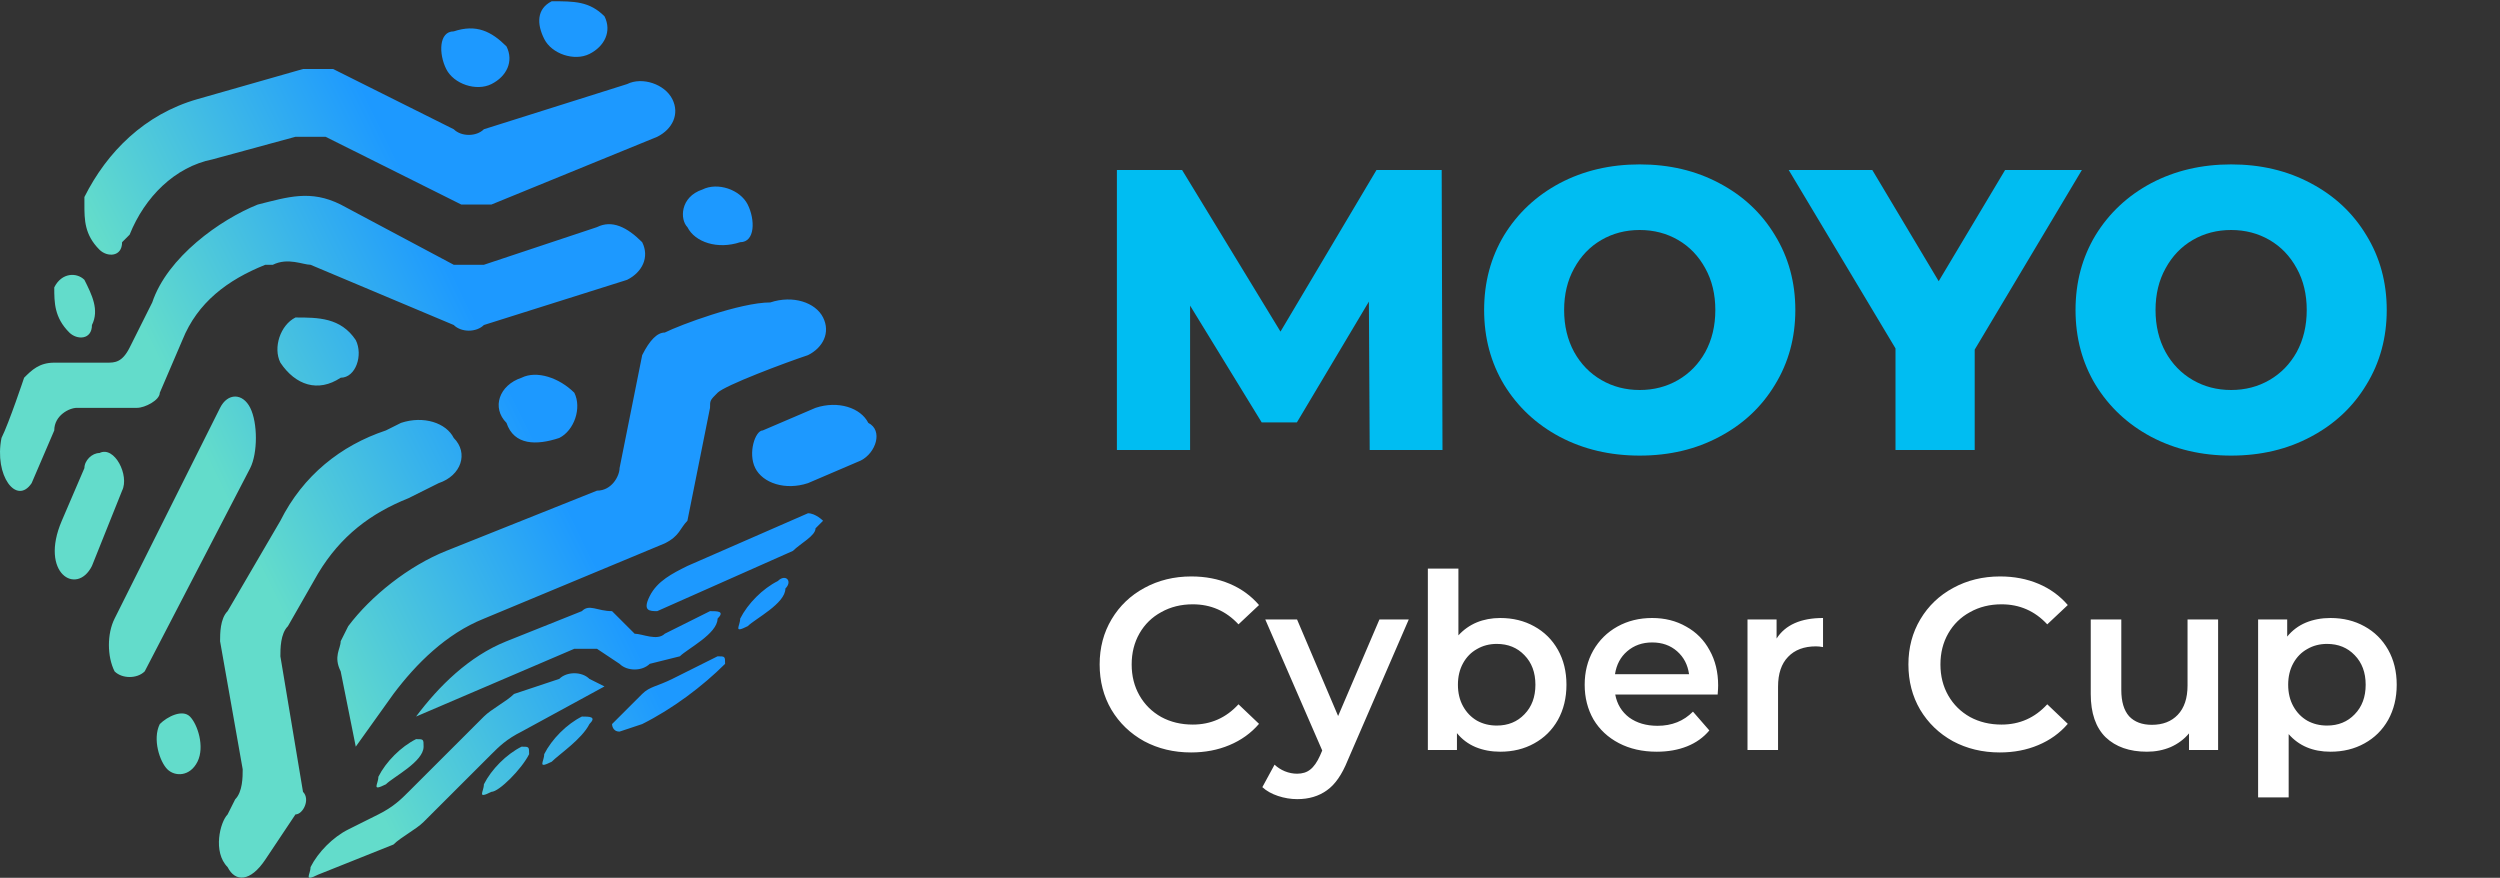
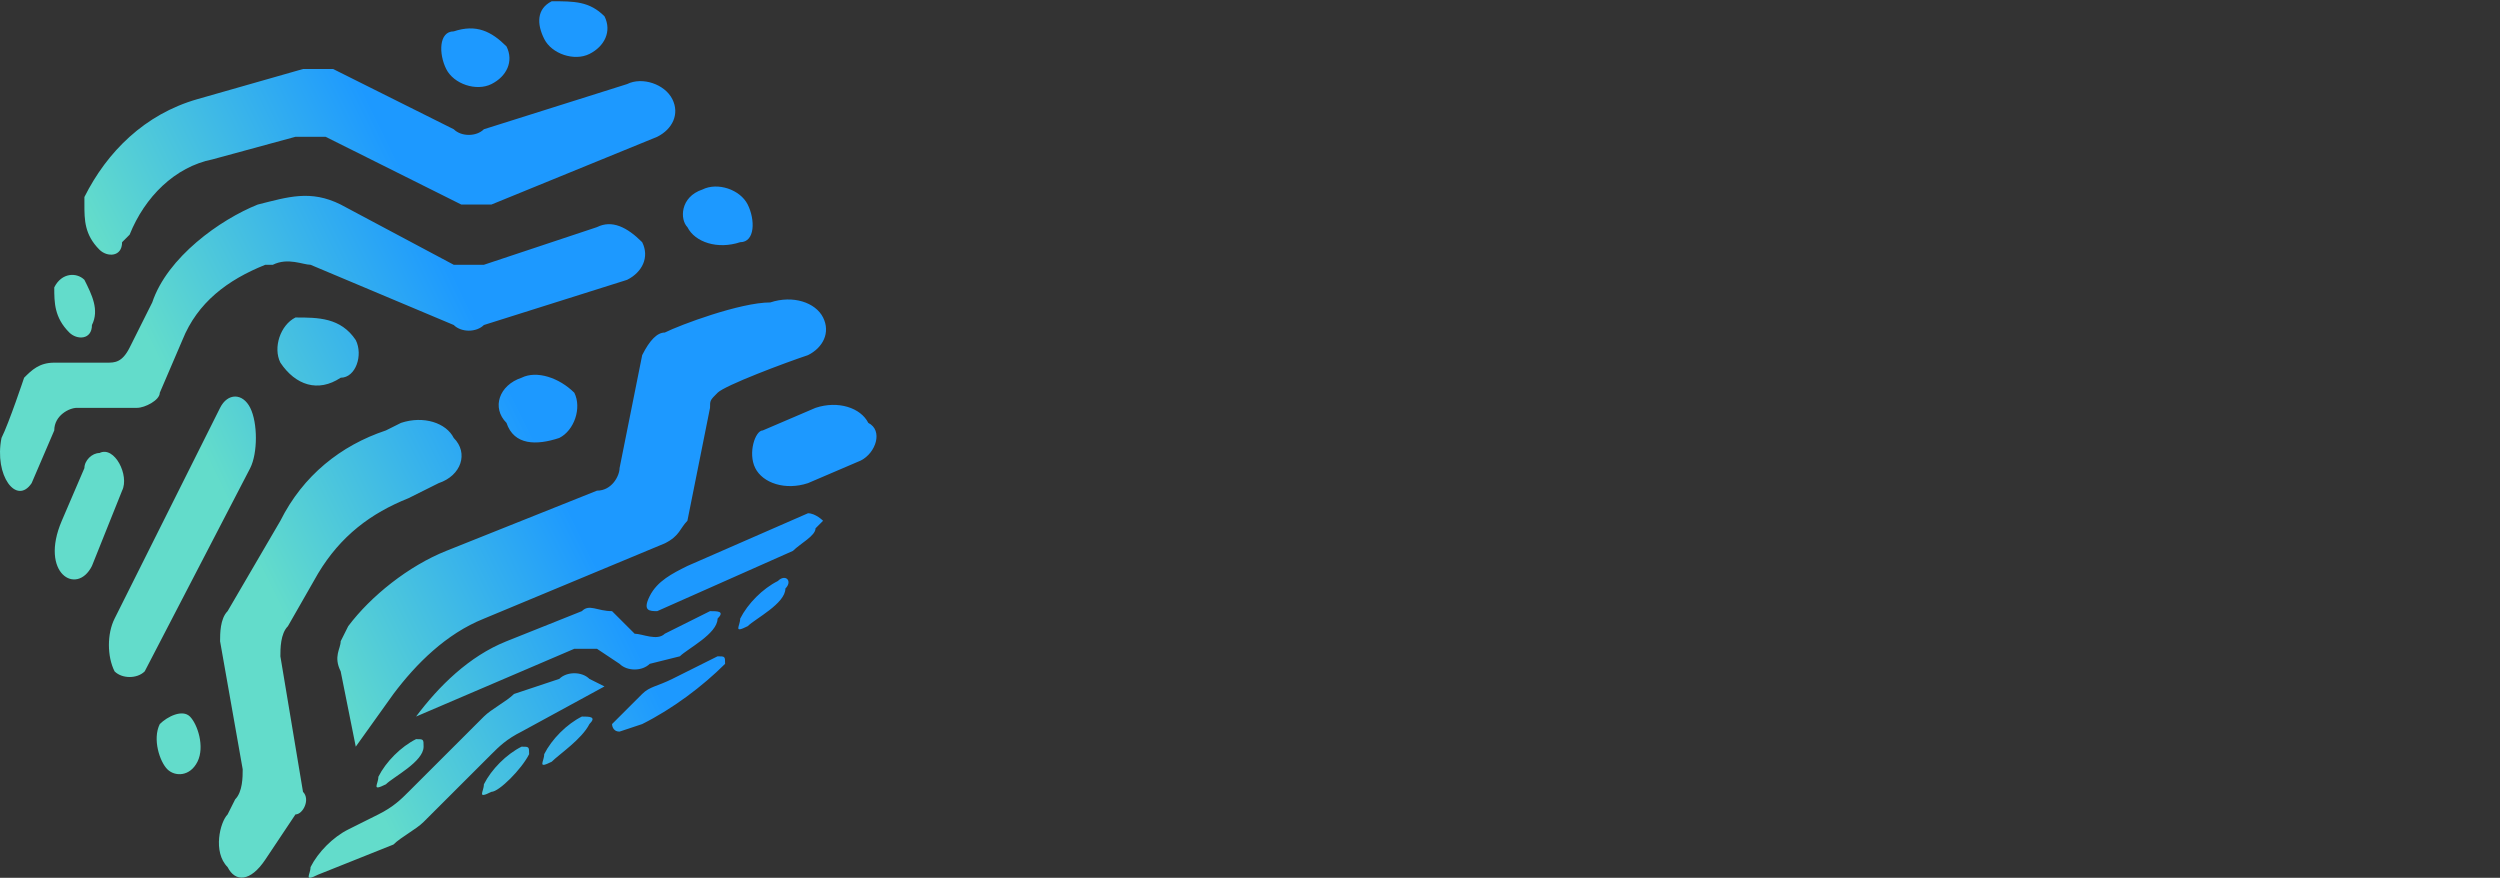
<svg xmlns="http://www.w3.org/2000/svg" width="450" height="158" viewBox="0 0 450 158" fill="none">
  <rect x="0" y="0" width="450" height="158" fill="#333333" stroke="none" />
  <path d="M21.977 43.595C21.977 46.305 19.264 46.305 17.907 44.95C15.194 42.239 15.194 39.529 15.194 36.818V35.463C19.264 27.331 26.048 20.555 35.545 17.844L54.539 12.423C55.896 12.423 58.609 12.423 59.966 12.423L81.674 23.265C83.031 24.621 85.745 24.621 87.101 23.265L112.879 15.134C115.593 13.778 119.663 15.134 121.02 17.844C122.377 20.555 121.02 23.265 118.306 24.621L88.458 36.818C87.101 36.818 84.388 36.818 83.031 36.818L58.609 24.621C57.253 24.621 54.539 24.621 53.183 24.621L38.258 28.686C31.475 30.042 26.048 35.463 23.334 42.239L21.977 43.595ZM45.042 73.411C43.685 70.7 40.972 70.7 39.615 73.411L20.621 111.359C19.264 114.069 19.264 118.135 20.621 120.846C21.977 122.201 24.691 122.201 26.048 120.846L45.042 84.253C46.399 81.543 46.399 76.121 45.042 73.411ZM13.837 73.411H24.691C26.048 73.411 28.761 72.056 28.761 70.7L32.831 61.213C35.545 54.437 40.972 50.371 47.756 47.66H49.112C51.826 46.305 54.539 47.66 55.896 47.66L81.674 58.503C83.031 59.858 85.745 59.858 87.101 58.503L112.879 50.371C115.593 49.016 116.95 46.305 115.593 43.595C112.879 40.884 110.166 39.529 107.452 40.884L87.101 47.66C85.745 47.66 83.031 47.66 81.674 47.66L61.323 36.818C55.896 34.108 51.826 35.463 46.399 36.818C39.615 39.529 30.118 46.305 27.404 54.437L23.334 62.569C21.977 65.279 20.621 65.279 19.264 65.279H9.767C7.053 65.279 5.696 66.635 4.34 67.99C4.34 67.99 1.626 76.121 0.269 78.832C-1.087 85.609 2.983 91.03 5.696 86.964L9.767 77.477C9.767 74.766 12.48 73.411 13.837 73.411ZM16.55 58.503C17.907 55.792 16.55 53.082 15.194 50.371C13.837 49.016 11.123 49.016 9.767 51.726C9.767 54.437 9.767 57.148 12.48 59.858C13.837 61.213 16.55 61.213 16.55 58.503ZM28.761 130.333C27.404 133.043 28.761 137.109 30.118 138.465C31.475 139.82 34.188 139.82 35.545 137.109C36.902 134.399 35.545 130.333 34.188 128.978C32.831 127.622 30.118 128.978 28.761 130.333ZM17.907 81.543C16.55 81.543 15.194 82.898 15.194 84.253L11.123 93.74C7.053 103.227 13.837 107.293 16.55 101.872L21.977 88.319C23.334 85.609 20.621 80.187 17.907 81.543ZM50.469 118.135C50.469 116.78 50.469 114.069 51.826 112.714L57.253 103.227C61.323 96.451 66.75 92.385 73.534 89.674L78.961 86.964C83.031 85.609 84.388 81.543 81.674 78.832C80.317 76.121 76.247 74.766 72.177 76.121L69.463 77.477C61.323 80.187 54.539 85.609 50.469 93.74L40.972 110.004C39.615 111.359 39.615 114.069 39.615 115.425L43.685 138.465C43.685 139.82 43.685 142.53 42.329 143.886L40.972 146.596C39.615 147.952 38.258 153.373 40.972 156.083C42.329 158.794 45.042 158.794 47.756 154.728L53.183 146.596C54.539 146.596 55.896 143.886 54.539 142.53L50.469 118.135ZM123.733 40.884C125.09 43.595 129.16 44.95 133.231 43.595C135.944 43.595 135.944 39.529 134.587 36.818C133.231 34.108 129.16 32.752 126.447 34.108C122.377 35.463 122.377 39.529 123.733 40.884ZM100.669 78.832C103.382 77.477 104.739 73.411 103.382 70.7C100.669 67.99 96.598 66.635 93.885 67.99C89.815 69.345 88.458 73.411 91.171 76.121C92.528 80.187 96.598 80.187 100.669 78.832ZM53.183 57.148C50.469 58.503 49.112 62.569 50.469 65.279C53.183 69.345 57.253 70.7 61.323 67.99C64.037 67.99 65.393 63.924 64.037 61.213C61.323 57.148 57.253 57.148 53.183 57.148ZM88.458 15.134C91.171 13.778 92.528 11.068 91.171 8.357C88.458 5.647 85.744 4.291 81.674 5.647C78.961 5.647 78.961 9.713 80.317 12.423C81.674 15.134 85.744 16.489 88.458 15.134ZM106.096 9.713C108.809 8.357 110.166 5.647 108.809 2.936C106.096 0.226 103.382 0.226 99.312 0.226C96.598 1.581 96.598 4.291 97.955 7.002C99.312 9.713 103.382 11.068 106.096 9.713ZM115.593 63.924L111.523 84.253C111.523 85.609 110.166 88.319 107.452 88.319L80.317 99.161C73.534 101.872 66.75 107.293 62.68 112.714L61.323 115.425C61.323 116.78 59.966 118.135 61.323 120.846L64.037 134.399L70.82 124.912C74.891 119.491 80.317 114.069 87.101 111.359L119.663 97.806C122.377 96.451 122.377 95.095 123.733 93.74L127.804 73.411C127.804 72.056 127.804 72.056 129.16 70.7C130.517 69.345 141.371 65.279 145.441 63.924C148.155 62.569 149.511 59.858 148.155 57.148C146.798 54.437 142.728 53.082 138.658 54.437C133.231 54.437 122.377 58.503 119.663 59.858C118.306 59.858 116.95 61.213 115.593 63.924ZM156.295 76.121C154.938 73.411 150.868 72.056 146.798 73.411L137.301 77.477C135.944 77.477 134.587 81.543 135.944 84.253C137.301 86.964 141.371 88.319 145.441 86.964L154.938 82.898C157.652 81.543 159.009 77.477 156.295 76.121ZM100.669 122.201L92.528 124.912C91.171 126.267 88.458 127.622 87.101 128.978L73.534 142.53C72.177 143.886 70.82 145.241 68.107 146.596L65.393 147.951L62.68 149.307C59.966 150.662 57.253 153.373 55.896 156.083C55.896 157.438 54.539 158.794 57.253 157.438L70.82 152.017C72.177 150.662 74.891 149.307 76.247 147.951L88.458 135.754C89.815 134.399 91.171 133.043 93.885 131.688L108.809 123.556L106.096 122.201C104.739 120.846 102.025 120.846 100.669 122.201ZM129.16 118.135L121.02 122.201C118.306 123.556 116.95 123.556 115.593 124.912L110.166 130.333C110.166 130.333 110.166 131.688 111.523 131.688L115.593 130.333C121.02 127.622 126.447 123.556 130.517 119.491C130.517 118.135 130.517 118.135 129.16 118.135ZM107.452 116.78L111.523 119.491C112.879 120.846 115.593 120.846 116.95 119.491L122.377 118.135C123.733 116.78 129.16 114.069 129.16 111.359C130.517 110.004 129.16 110.004 127.804 110.004L119.663 114.069C118.306 115.425 115.593 114.069 114.236 114.069L110.166 110.004C107.452 110.004 106.096 108.648 104.739 110.004L91.171 115.425C84.388 118.135 78.961 123.556 74.891 128.978L103.382 116.78C104.739 116.78 106.096 116.78 107.452 116.78ZM145.441 92.385L123.733 101.872C121.02 103.227 118.306 104.582 116.95 107.293C115.593 110.004 116.95 110.004 118.306 110.004L142.728 99.161C144.085 97.806 146.798 96.451 146.798 95.095L148.155 93.74C148.155 93.74 146.798 92.385 145.441 92.385ZM74.891 133.043C72.177 134.399 69.463 137.109 68.107 139.82C68.107 141.175 66.75 142.53 69.463 141.175C70.82 139.82 76.247 137.109 76.247 134.399C76.247 133.043 76.247 133.043 74.891 133.043ZM93.885 134.399C91.171 135.754 88.458 138.465 87.101 141.175C87.101 142.53 85.744 143.886 88.458 142.53C89.815 142.53 93.885 138.465 95.242 135.754C95.242 134.399 95.242 134.399 93.885 134.399ZM104.739 128.978C102.025 130.333 99.312 133.043 97.955 135.754C97.955 137.109 96.598 138.465 99.312 137.109C100.669 135.754 104.739 133.043 106.096 130.333C107.452 128.978 106.096 128.978 104.739 128.978ZM140.014 104.582C137.301 105.938 134.587 108.648 133.231 111.359C133.231 112.714 131.874 114.069 134.587 112.714C135.944 111.359 141.371 108.648 141.371 105.938C142.728 104.582 141.371 103.227 140.014 104.582Z" fill="url(#paint0_linear)" />
-   <path d="M246.544 81L246.4 54.288L233.44 76.032H227.104L214.216 55.008V81H201.04V30.6H212.776L230.488 59.688L247.768 30.6H259.504L259.648 81H246.544ZM295.151 82.008C289.823 82.008 285.023 80.88 280.751 78.624C276.527 76.368 273.191 73.248 270.743 69.264C268.343 65.28 267.143 60.792 267.143 55.8C267.143 50.808 268.343 46.32 270.743 42.336C273.191 38.352 276.527 35.232 280.751 32.976C285.023 30.72 289.823 29.592 295.151 29.592C300.479 29.592 305.255 30.72 309.479 32.976C313.751 35.232 317.087 38.352 319.487 42.336C321.935 46.32 323.159 50.808 323.159 55.8C323.159 60.792 321.935 65.28 319.487 69.264C317.087 73.248 313.751 76.368 309.479 78.624C305.255 80.88 300.479 82.008 295.151 82.008ZM295.151 70.2C297.695 70.2 299.999 69.6 302.063 68.4C304.127 67.2 305.759 65.52 306.959 63.36C308.159 61.152 308.759 58.632 308.759 55.8C308.759 52.968 308.159 50.472 306.959 48.312C305.759 46.104 304.127 44.4 302.063 43.2C299.999 42 297.695 41.4 295.151 41.4C292.607 41.4 290.303 42 288.239 43.2C286.175 44.4 284.543 46.104 283.343 48.312C282.143 50.472 281.543 52.968 281.543 55.8C281.543 58.632 282.143 61.152 283.343 63.36C284.543 65.52 286.175 67.2 288.239 68.4C290.303 69.6 292.607 70.2 295.151 70.2ZM355.446 62.928V81H341.19V62.712L321.966 30.6H337.014L348.966 50.616L360.918 30.6H374.742L355.446 62.928ZM401.604 82.008C396.276 82.008 391.476 80.88 387.204 78.624C382.98 76.368 379.644 73.248 377.196 69.264C374.796 65.28 373.596 60.792 373.596 55.8C373.596 50.808 374.796 46.32 377.196 42.336C379.644 38.352 382.98 35.232 387.204 32.976C391.476 30.72 396.276 29.592 401.604 29.592C406.932 29.592 411.708 30.72 415.932 32.976C420.204 35.232 423.54 38.352 425.94 42.336C428.388 46.32 429.612 50.808 429.612 55.8C429.612 60.792 428.388 65.28 425.94 69.264C423.54 73.248 420.204 76.368 415.932 78.624C411.708 80.88 406.932 82.008 401.604 82.008ZM401.604 70.2C404.148 70.2 406.452 69.6 408.516 68.4C410.58 67.2 412.212 65.52 413.412 63.36C414.612 61.152 415.212 58.632 415.212 55.8C415.212 52.968 414.612 50.472 413.412 48.312C412.212 46.104 410.58 44.4 408.516 43.2C406.452 42 404.148 41.4 401.604 41.4C399.06 41.4 396.756 42 394.692 43.2C392.628 44.4 390.996 46.104 389.796 48.312C388.596 50.472 387.996 52.968 387.996 55.8C387.996 58.632 388.596 61.152 389.796 63.36C390.996 65.52 392.628 67.2 394.692 68.4C396.756 69.6 399.06 70.2 401.604 70.2Z" fill="#00BDF2" />
-   <path d="M214.392 135.44C211.283 135.44 208.467 134.765 205.944 133.416C203.451 132.037 201.485 130.145 200.048 127.74C198.64 125.335 197.936 122.621 197.936 119.6C197.936 116.579 198.655 113.865 200.092 111.46C201.529 109.055 203.495 107.177 205.988 105.828C208.511 104.449 211.327 103.76 214.436 103.76C216.959 103.76 219.261 104.2 221.344 105.08C223.427 105.96 225.187 107.236 226.624 108.908L222.928 112.384C220.699 109.979 217.956 108.776 214.7 108.776C212.588 108.776 210.696 109.245 209.024 110.184C207.352 111.093 206.047 112.369 205.108 114.012C204.169 115.655 203.7 117.517 203.7 119.6C203.7 121.683 204.169 123.545 205.108 125.188C206.047 126.831 207.352 128.121 209.024 129.06C210.696 129.969 212.588 130.424 214.7 130.424C217.956 130.424 220.699 129.207 222.928 126.772L226.624 130.292C225.187 131.964 223.412 133.24 221.3 134.12C219.217 135 216.915 135.44 214.392 135.44ZM253.577 111.504L242.577 136.892C241.55 139.444 240.303 141.233 238.837 142.26C237.37 143.316 235.595 143.844 233.513 143.844C232.339 143.844 231.181 143.653 230.037 143.272C228.893 142.891 227.954 142.363 227.221 141.688L229.421 137.64C229.949 138.139 230.565 138.535 231.269 138.828C232.002 139.121 232.735 139.268 233.469 139.268C234.437 139.268 235.229 139.019 235.845 138.52C236.49 138.021 237.077 137.185 237.605 136.012L238.001 135.088L227.749 111.504H233.469L240.861 128.884L248.297 111.504H253.577ZM270.038 111.24C272.326 111.24 274.365 111.739 276.154 112.736C277.973 113.733 279.396 115.141 280.422 116.96C281.449 118.779 281.962 120.876 281.962 123.252C281.962 125.628 281.449 127.74 280.422 129.588C279.396 131.407 277.973 132.815 276.154 133.812C274.365 134.809 272.326 135.308 270.038 135.308C268.425 135.308 266.944 135.029 265.594 134.472C264.274 133.915 263.16 133.079 262.25 131.964V135H257.014V102.352H262.514V114.364C263.453 113.337 264.553 112.56 265.814 112.032C267.105 111.504 268.513 111.24 270.038 111.24ZM269.422 130.6C271.446 130.6 273.104 129.925 274.394 128.576C275.714 127.227 276.374 125.452 276.374 123.252C276.374 121.052 275.714 119.277 274.394 117.928C273.104 116.579 271.446 115.904 269.422 115.904C268.102 115.904 266.914 116.212 265.858 116.828C264.802 117.415 263.966 118.265 263.35 119.38C262.734 120.495 262.426 121.785 262.426 123.252C262.426 124.719 262.734 126.009 263.35 127.124C263.966 128.239 264.802 129.104 265.858 129.72C266.914 130.307 268.102 130.6 269.422 130.6ZM309.266 123.384C309.266 123.765 309.237 124.308 309.178 125.012H290.742C291.065 126.743 291.901 128.121 293.25 129.148C294.629 130.145 296.33 130.644 298.354 130.644C300.936 130.644 303.062 129.793 304.734 128.092L307.682 131.48C306.626 132.741 305.292 133.695 303.678 134.34C302.065 134.985 300.246 135.308 298.222 135.308C295.641 135.308 293.368 134.795 291.402 133.768C289.437 132.741 287.912 131.319 286.826 129.5C285.77 127.652 285.242 125.569 285.242 123.252C285.242 120.964 285.756 118.911 286.782 117.092C287.838 115.244 289.29 113.807 291.138 112.78C292.986 111.753 295.069 111.24 297.386 111.24C299.674 111.24 301.713 111.753 303.502 112.78C305.321 113.777 306.729 115.2 307.726 117.048C308.753 118.867 309.266 120.979 309.266 123.384ZM297.386 115.64C295.626 115.64 294.13 116.168 292.898 117.224C291.696 118.251 290.962 119.629 290.698 121.36H304.03C303.796 119.659 303.077 118.28 301.874 117.224C300.672 116.168 299.176 115.64 297.386 115.64ZM319.785 114.936C321.369 112.472 324.156 111.24 328.145 111.24V116.476C327.676 116.388 327.251 116.344 326.869 116.344C324.728 116.344 323.056 116.975 321.853 118.236C320.651 119.468 320.049 121.257 320.049 123.604V135H314.549V111.504H319.785V114.936ZM359.97 135.44C356.861 135.44 354.045 134.765 351.522 133.416C349.029 132.037 347.063 130.145 345.626 127.74C344.218 125.335 343.514 122.621 343.514 119.6C343.514 116.579 344.233 113.865 345.67 111.46C347.107 109.055 349.073 107.177 351.566 105.828C354.089 104.449 356.905 103.76 360.014 103.76C362.537 103.76 364.839 104.2 366.922 105.08C369.005 105.96 370.765 107.236 372.202 108.908L368.506 112.384C366.277 109.979 363.534 108.776 360.278 108.776C358.166 108.776 356.274 109.245 354.602 110.184C352.93 111.093 351.625 112.369 350.686 114.012C349.747 115.655 349.278 117.517 349.278 119.6C349.278 121.683 349.747 123.545 350.686 125.188C351.625 126.831 352.93 128.121 354.602 129.06C356.274 129.969 358.166 130.424 360.278 130.424C363.534 130.424 366.277 129.207 368.506 126.772L372.202 130.292C370.765 131.964 368.99 133.24 366.878 134.12C364.795 135 362.493 135.44 359.97 135.44ZM399.258 111.504V135H394.022V132.008C393.142 133.064 392.042 133.885 390.722 134.472C389.402 135.029 387.98 135.308 386.454 135.308C383.316 135.308 380.837 134.443 379.018 132.712C377.229 130.952 376.334 128.356 376.334 124.924V111.504H381.834V124.176C381.834 126.288 382.304 127.872 383.242 128.928C384.21 129.955 385.574 130.468 387.334 130.468C389.3 130.468 390.854 129.867 391.998 128.664C393.172 127.432 393.758 125.672 393.758 123.384V111.504H399.258ZM419.484 111.24C421.772 111.24 423.81 111.739 425.6 112.736C427.418 113.733 428.841 115.141 429.868 116.96C430.894 118.779 431.408 120.876 431.408 123.252C431.408 125.628 430.894 127.74 429.868 129.588C428.841 131.407 427.418 132.815 425.6 133.812C423.81 134.809 421.772 135.308 419.484 135.308C416.316 135.308 413.808 134.252 411.96 132.14V143.536H406.46V111.504H411.696V114.584C412.605 113.469 413.72 112.633 415.04 112.076C416.389 111.519 417.87 111.24 419.484 111.24ZM418.868 130.6C420.892 130.6 422.549 129.925 423.84 128.576C425.16 127.227 425.82 125.452 425.82 123.252C425.82 121.052 425.16 119.277 423.84 117.928C422.549 116.579 420.892 115.904 418.868 115.904C417.548 115.904 416.36 116.212 415.304 116.828C414.248 117.415 413.412 118.265 412.796 119.38C412.18 120.495 411.872 121.785 411.872 123.252C411.872 124.719 412.18 126.009 412.796 127.124C413.412 128.239 414.248 129.104 415.304 129.72C416.36 130.307 417.548 130.6 418.868 130.6Z" fill="white" />
  <defs>
    <linearGradient id="paint0_linear" x1="12.449" y1="104.039" x2="152.53" y2="35.432" gradientUnits="userSpaceOnUse">
      <stop offset="0.203" stop-color="#63DCCB" />
      <stop offset="0.553" stop-color="#1D99FF" />
    </linearGradient>
  </defs>
</svg>